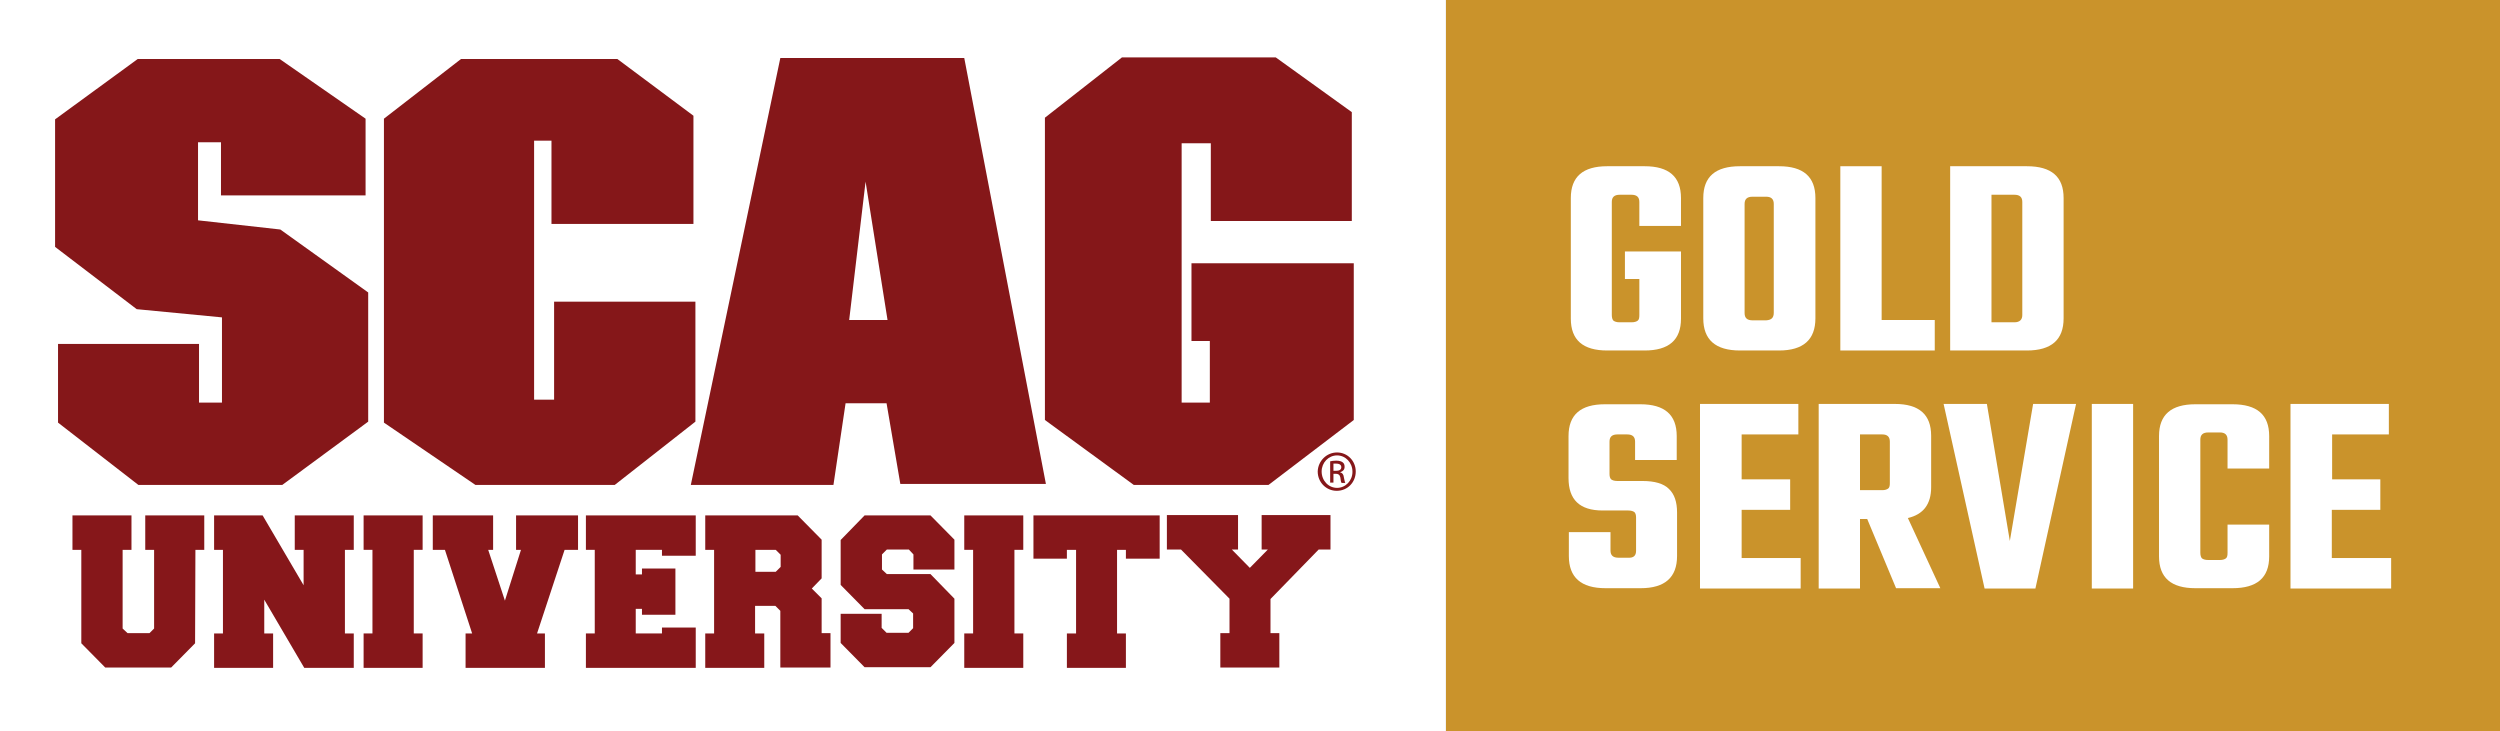
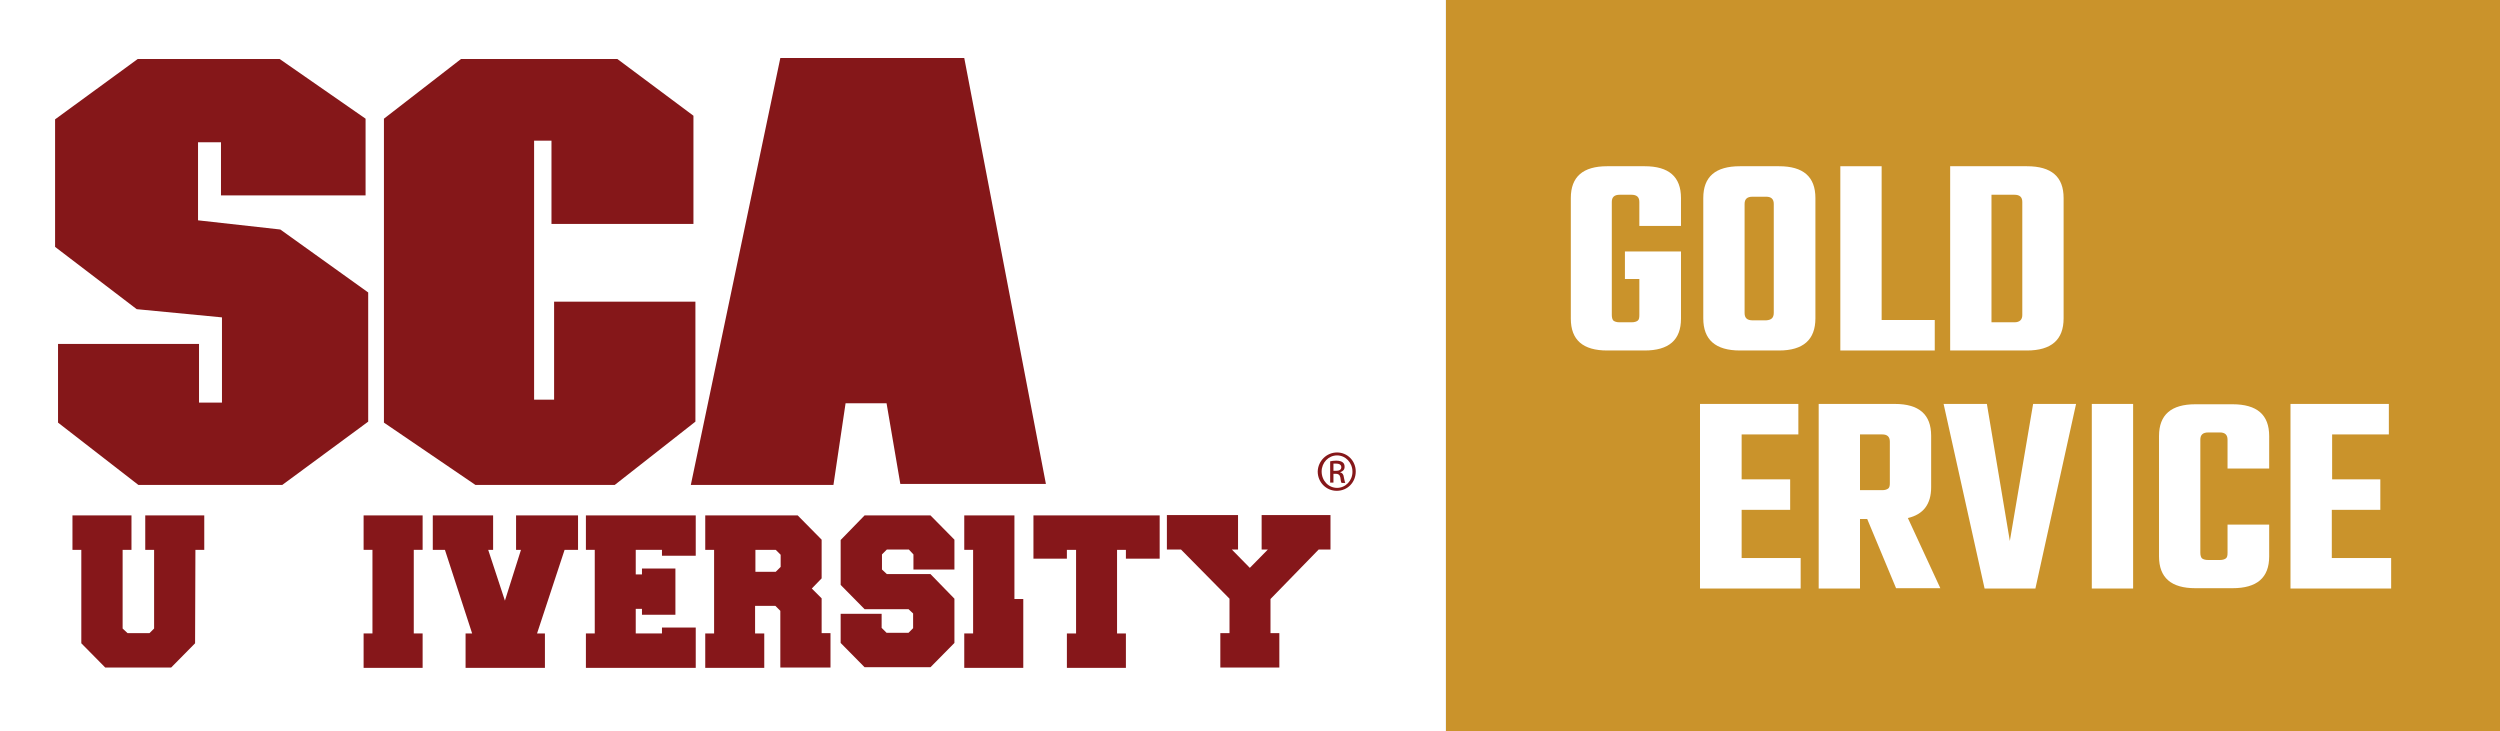
<svg xmlns="http://www.w3.org/2000/svg" version="1.1" id="Layer_2_00000176024238444982699680000017444559726804172187_" x="0px" y="0px" viewBox="0 0 762.5 223" style="enable-background:new 0 0 762.5 223;" xml:space="preserve">
  <rect x="0" y="0" width="762.5" height="223" fill="#808080" stroke="none" />
  <style type="text/css">
	.st0{fill:#CA932B;}
	.st1{enable-background:new    ;}
	.st2{fill:#FFFFFF;}
	.st3{fill:#851719;}
	.st4{fill:#86171A;}
</style>
  <g id="Layer_1-2">
    <g>
      <rect x="441" class="st0" width="321.5" height="223" />
      <g class="st1">
        <path class="st2" d="M512.7,68.9h-12.7v-7.3c0-1.5-0.8-2.2-2.4-2.2h-3.6c-1.6,0-2.4,0.7-2.4,2.2v34.5c0,0.8,0.2,1.4,0.5,1.7     c0.4,0.3,1,0.5,1.9,0.5h3.6c0.9,0,1.5-0.2,1.9-0.5c0.4-0.3,0.5-0.9,0.5-1.7v-11h-4.4v-8.4h17.1v20.5c0,6.5-3.7,9.7-11.1,9.7     h-11.4c-7.4,0-11.1-3.2-11.1-9.7V60.4c0-6.5,3.7-9.7,11.1-9.7h11.4c7.4,0,11.1,3.2,11.1,9.7V68.9z" />
        <path class="st2" d="M530.7,50.7h11.9c7.4,0,11.1,3.2,11.1,9.7v36.7c0,6.5-3.7,9.8-11.1,9.8h-11.9c-7.5,0-11.2-3.3-11.2-9.8V60.4     C519.5,53.9,523.2,50.7,530.7,50.7z M541,95.4V62.2c0-1.5-0.8-2.2-2.3-2.2h-4.2c-1.6,0-2.4,0.7-2.4,2.2v33.3     c0,1.5,0.8,2.2,2.4,2.2h4.2C540.3,97.6,541,96.9,541,95.4z" />
        <path class="st2" d="M573.9,97.6h16.2v9.3h-28.8V50.7h12.6V97.6z" />
        <path class="st2" d="M594.8,50.7h23.4c7.5,0,11.2,3.2,11.2,9.7v36.7c0,6.5-3.7,9.8-11.2,9.8h-23.4V50.7z M616.8,96.1V61.6     c0-1.5-0.8-2.2-2.4-2.2h-7v38.9h7C616,98.3,616.8,97.5,616.8,96.1z" />
      </g>
      <g class="st1">
-         <path class="st2" d="M499,168v-10.2c0-0.8-0.2-1.3-0.5-1.6c-0.4-0.3-1-0.5-1.9-0.5h-7.8c-7,0-10.4-3.3-10.4-9.9V133     c0-6.5,3.7-9.7,11.1-9.7h10.8c7.4,0,11.1,3.2,11.1,9.7v7.3h-12.7v-5.6c0-1.5-0.8-2.2-2.4-2.2h-3c-1.6,0-2.4,0.7-2.4,2.2v9.9     c0,0.8,0.2,1.3,0.5,1.6c0.4,0.3,1,0.5,1.9,0.5h7.6c3.8,0,6.5,0.8,8.1,2.4c1.7,1.6,2.5,4,2.5,7.2v13.3c0,6.5-3.7,9.8-11.1,9.8     h-10.7c-7.5,0-11.2-3.3-11.2-9.8v-7.3h12.7v5.6c0,1.5,0.8,2.2,2.4,2.2h3C498.2,170.2,499,169.5,499,168z" />
        <path class="st2" d="M531.2,170.2h18v9.3h-30.7v-56.3h30v9.3h-17.3v13.7H546v9.3h-14.8V170.2z" />
        <path class="st2" d="M567.3,158.4v21.1h-12.6v-56.3h23.2c7.4,0,11.1,3.2,11.1,9.7v15.7c0,5.2-2.4,8.3-7.1,9.4l9.9,21.4h-13.5     l-8.8-21.1H567.3z M567.3,132.5v17h6.8c0.8,0,1.4-0.2,1.8-0.5c0.4-0.3,0.5-0.9,0.5-1.6v-12.7c0-1.5-0.8-2.2-2.3-2.2H567.3z" />
        <path class="st2" d="M620.1,123.2h13.1l-12.4,56.3h-15.5l-12.5-56.3H606l7,41.8L620.1,123.2z" />
        <path class="st2" d="M638,123.2h12.6v56.3H638V123.2z" />
        <path class="st2" d="M692.1,142.9h-12.7v-8.8c0-1.5-0.8-2.2-2.3-2.2h-3.6c-1.6,0-2.4,0.7-2.4,2.2v34.5c0,0.8,0.2,1.4,0.5,1.7     c0.4,0.3,1,0.5,1.9,0.5h3.6c0.8,0,1.4-0.2,1.8-0.5c0.4-0.3,0.5-0.9,0.5-1.7V160h12.7v9.7c0,6.5-3.7,9.7-11.2,9.7h-11.3     c-7.4,0-11.1-3.2-11.1-9.7V133c0-6.5,3.7-9.7,11.1-9.7h11.3c7.5,0,11.2,3.2,11.2,9.7V142.9z" />
        <path class="st2" d="M711.3,170.2h18v9.3h-30.7v-56.3h30v9.3h-17.3v13.7H726v9.3h-14.8V170.2z" />
      </g>
      <rect class="st2" width="441" height="223" />
      <g>
        <g>
          <polygon class="st3" points="42,18 16.8,36.4 16.8,75.3 41.7,94.3 67.7,96.8 67.7,122.8 60.7,122.8 60.7,104.9 17.7,104.9       17.7,128.9 42.2,147.9 86.1,147.9 112.3,128.6 112.3,89.2 85.5,70 60.4,67.2 60.4,43.4 67.4,43.4 67.4,59.6 111.5,59.6       111.5,36.2 85.3,18     " />
          <polygon class="st3" points="140.6,18 117.1,36.2 117.1,128.9 145,147.9 187.5,147.9 212.1,128.6 212.1,92 169,92 169,121.9       162.9,121.9 162.9,42.9 168.2,42.9 168.2,68.3 211.5,68.3 211.5,35.3 188.3,18     " />
          <polygon class="st3" points="238,17.7 210.7,147.9 254.2,147.9 257.9,123 270.4,123 274.6,147.6 319,147.6 294.1,17.7     " />
-           <polygon class="st2" points="264,55.4 259,97.6 270.7,97.6     " />
-           <polygon class="st3" points="318.7,35.9 342.2,17.5 389.1,17.5 412.3,34.2 412.3,67.4 369.3,67.4 369.3,43.7 360.4,43.7       360.4,122.8 369,122.8 369,104 363.4,104 363.4,80.3 412.9,80.3 412.9,128.1 386.9,147.9 345.8,147.9 318.7,128.1     " />
          <path class="st3" d="M407.8,138c3.2,0,5.7,2.6,5.7,5.8c0,3.3-2.5,5.9-5.8,5.9c-3.2,0-5.8-2.6-5.8-5.9      C402,140.6,404.6,138,407.8,138L407.8,138z M407.8,138.9c-2.6,0-4.7,2.2-4.7,4.9c0,2.8,2.1,5,4.7,5c2.6,0,4.7-2.2,4.7-4.9      C412.5,141.1,410.4,138.9,407.8,138.9L407.8,138.9z M406.7,147.2h-1v-6.5c0.5-0.1,1.1-0.2,1.8-0.2c1,0,1.6,0.2,2,0.5      c0.4,0.3,0.6,0.7,0.6,1.4c0,0.9-0.6,1.4-1.3,1.6v0.1c0.6,0.1,1,0.6,1.1,1.6c0.2,1,0.3,1.4,0.4,1.6h-1.1      c-0.2-0.2-0.3-0.8-0.4-1.7c-0.2-0.8-0.6-1.1-1.4-1.1h-0.7L406.7,147.2L406.7,147.2z M406.7,143.6h0.8c0.9,0,1.6-0.3,1.6-1.1      c0-0.6-0.4-1.1-1.6-1.1c-0.3,0-0.6,0-0.8,0V143.6z" />
        </g>
        <g>
          <path class="st4" d="M59.5,196.2l-7.3,7.4H32.1l-7.3-7.4v-28.5h-2.7v-10.5h18v10.5h-2.7v24l1.5,1.4h6.7l1.4-1.4v-24h-2.7v-10.5      h18v10.5h-2.7L59.5,196.2L59.5,196.2z" />
-           <path class="st4" d="M92.8,203.7l-12.2-20.8v10.3h2.7v10.5h-18v-10.5H68v-25.5h-2.7v-10.5h14.8l12.5,21.3v-10.8h-2.7v-10.5h18      v10.5h-2.7v25.5h2.7v10.5H92.8z" />
          <path class="st4" d="M128.9,203.7h-18v-10.5h2.7v-25.5h-2.7v-10.5h18v10.5h-2.7v25.5h2.7V203.7z" />
          <path class="st4" d="M158.9,167.7h-1.5v-10.5h18.9v10.5h-4.1l-8.4,25.5h2.4v10.5H142v-10.5h2l-8.3-25.5H132v-10.5h18.4v10.5      h-1.5l5.1,15.5L158.9,167.7z" />
          <path class="st4" d="M193.9,193.2h8v-1.8h10.3v12.3h-33.5v-10.5h2.7v-25.5h-2.7v-10.5h33.5v12.3h-10.3v-1.8h-8v7.5h1.9v-1.8      h10.2v14.1h-10.2v-1.8h-1.9V193.2z" />
          <path class="st4" d="M230.4,193.2h2.7v10.5h-18v-10.5h2.7v-25.5h-2.7v-10.5h28.2l7.3,7.4v11.8l-3,3.1l3,3v10.6h2.7v10.5h-15.3      v-17.3l-1.5-1.5h-6.2V193.2z M230.4,174.4h6.2l1.5-1.5v-3.7l-1.5-1.5h-6.2V174.4z" />
          <path class="st4" d="M277.1,185.8h-13.4l-7.3-7.4v-13.7l7.3-7.5h20.1l7.3,7.4v9.1h-12.5v-4.6l-1.4-1.5h-6.7l-1.5,1.5v4.6      l1.5,1.4h13.3l7.3,7.5v13.5l-7.3,7.4h-20.1l-7.3-7.4v-8.9h12.5v4.3l1.5,1.5h6.7l1.4-1.4v-4.5L277.1,185.8z" />
-           <path class="st4" d="M312.1,203.7h-18v-10.5h2.7v-25.5h-2.7v-10.5h18v10.5h-2.7v25.5h2.7V203.7z" />
+           <path class="st4" d="M312.1,203.7h-18v-10.5h2.7v-25.5h-2.7v-10.5h18h-2.7v25.5h2.7V203.7z" />
          <path class="st4" d="M353.6,170.4h-10.2v-2.7h-2.7v25.5h2.7v10.5h-18v-10.5h2.8v-25.5h-2.8v2.7h-10.2v-13.2h38.5V170.4z" />
          <path class="st4" d="M387.5,182.7v10.4h2.7v10.5h-18v-10.5h2.8v-10.5l-14.8-15h-4.3v-10.5h21.7v10.5h-1.9l5.5,5.6l5.5-5.6h-1.9      v-10.5h21v10.5h-3.6L387.5,182.7z" />
        </g>
      </g>
    </g>
  </g>
</svg>